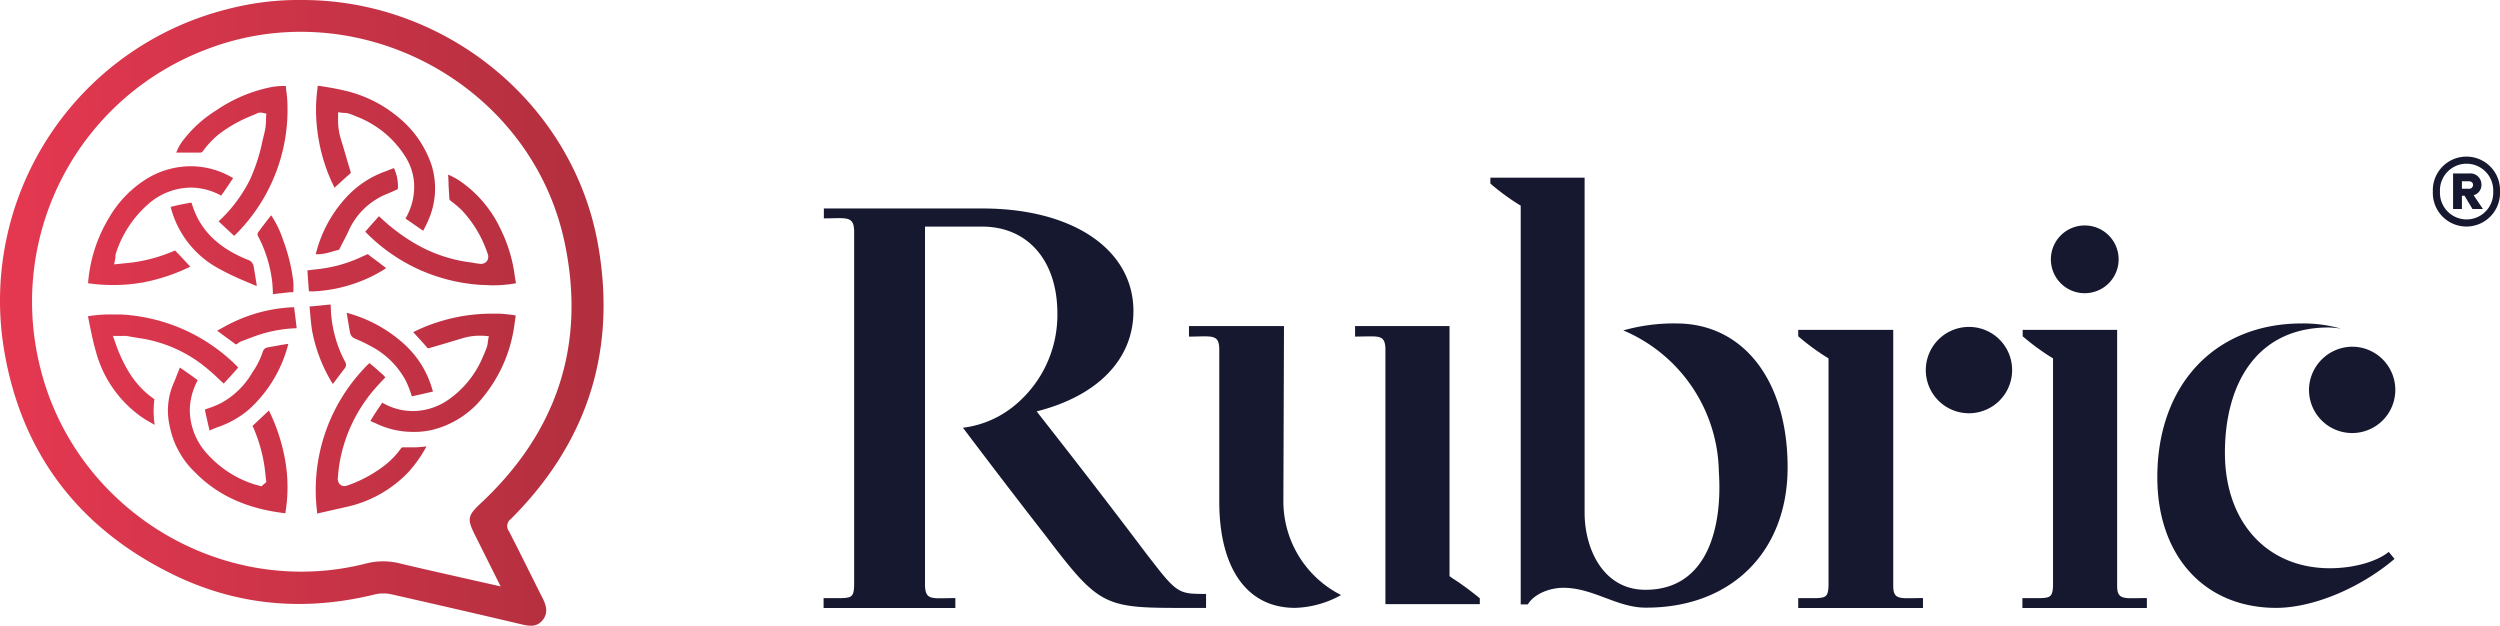
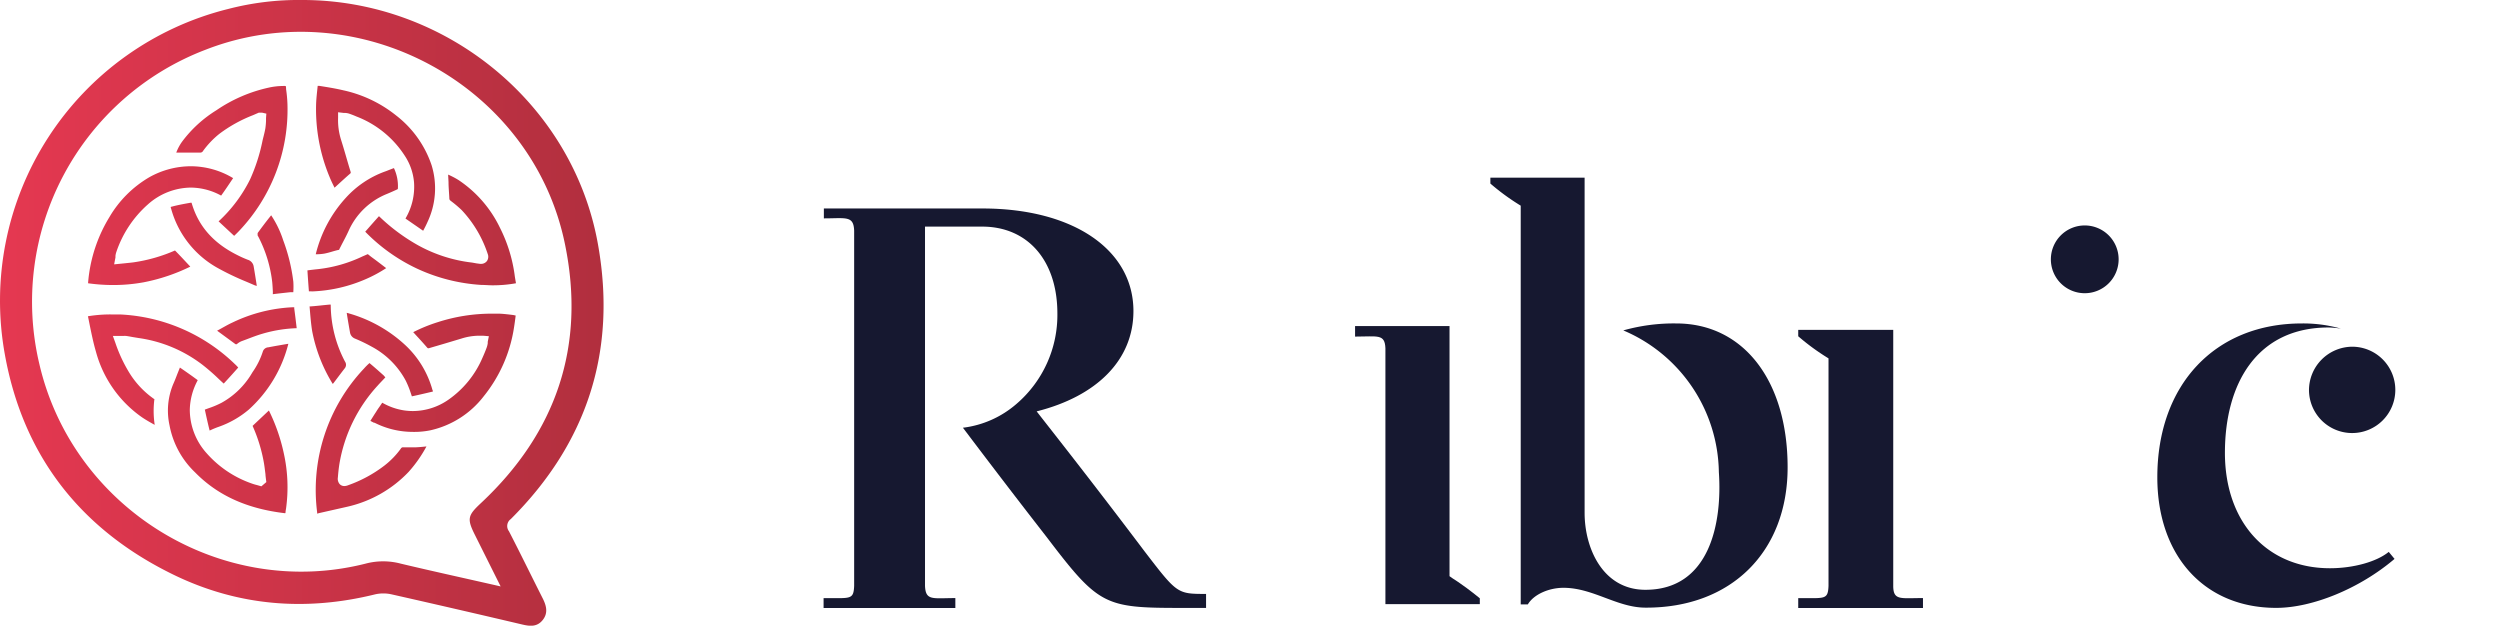
<svg xmlns="http://www.w3.org/2000/svg" id="Layer_1" data-name="Layer 1" viewBox="0 0 452.32 113.2">
  <defs>
    <style>.cls-1{fill:url(#linear-gradient);}.cls-2{fill:#161830;}</style>
    <linearGradient id="linear-gradient" x1="3.57" y1="56.6" x2="112.77" y2="56.6" gradientUnits="userSpaceOnUse">
      <stop offset="0" stop-color="#e53851" />
      <stop offset="1" stop-color="#b12f3e" />
    </linearGradient>
  </defs>
  <path class="cls-1" d="M101.77,108.28c.66,1.32,1,2.63,0,3.89s-2.26,1.16-3.67.83q-11.84-2.79-23.71-5.47a6.74,6.74,0,0,0-2.93,0C58.86,110.65,46.61,109.64,35,104,18.21,95.84,7.76,82.53,4.45,64.14A54.39,54.39,0,0,1,44.79,1.64,50.63,50.63,0,0,1,58.27,0c26,0,49,18.78,53.5,44.27,3.42,19.19-1.94,35.84-15.79,49.65a1.55,1.55,0,0,0-.33,2.19C97.74,100.15,99.72,104.23,101.77,108.28Zm-7.62-2.18-4.67-9.35c-1.44-2.88-1.28-3.49,1.07-5.69,13.68-12.78,19-28.45,15.26-46.78-5.86-29-37.48-46-65-35.3A48.79,48.79,0,0,0,10.69,65.86c6.08,26.21,33,42.72,59.05,36.11a12.38,12.38,0,0,1,6.31,0C82,103.39,87.93,104.68,94.15,106.1ZM81.41,77.86a16.79,16.79,0,0,0,9.67-6.15,26,26,0,0,0,5.48-12.4c.12-.74.22-1.48.31-2.22L96.46,57c-.87-.11-1.7-.21-2.53-.25l-1.42,0a31.69,31.69,0,0,0-9.71,1.53,28.61,28.61,0,0,0-4.47,1.82c.13.13.25.27.37.4.71.77,1.42,1.54,2.11,2.34.14.17.2.17.25.17a.86.86,0,0,0,.28-.06L84,62.17l3.07-.92a10.84,10.84,0,0,1,3.12-.51c.26,0,.52,0,.78,0l1.05.09-.2,1a2.34,2.34,0,0,0,0,.26,4,4,0,0,1-.18.75c-.24.66-.51,1.3-.78,1.9a17.73,17.73,0,0,1-6.09,7.53,11.3,11.3,0,0,1-6.5,2.1,11.63,11.63,0,0,1-1.54-.11,11.23,11.23,0,0,1-4-1.4h0l-.49.72c-.23.32-.45.64-.66,1l-.06.08c-.31.48-.63,1-.94,1.49l.64.33.11,0a15.32,15.32,0,0,0,6.81,1.66A14.71,14.71,0,0,0,81.41,77.86ZM55.23,92.75c0-.24.05-.48.09-.71a28.27,28.27,0,0,0-.42-10.1,33.09,33.09,0,0,0-2.68-7.67l-2.95,2.78a28.45,28.45,0,0,1,2.06,6.76c.11.67.19,1.36.27,2,0,.3.16,1.41.16,1.41l-.9.77-.49-.14-.35-.1a8.54,8.54,0,0,1-.9-.27A19.32,19.32,0,0,1,41,82.05a11.81,11.81,0,0,1-3.09-7.9,11.66,11.66,0,0,1,1.41-5.31.56.56,0,0,1,0-.08l-.09-.06c-1-.74-2.06-1.48-3.11-2.2l-.48,1.2c-.23.61-.47,1.22-.74,1.82a12.44,12.44,0,0,0-.66,7.42,15.74,15.74,0,0,0,4.62,8.52c4.09,4.18,9.42,6.6,16.31,7.4Zm24.9-51c.28-.52.56-1.06.79-1.59a14.21,14.21,0,0,0,.74-10.26,19,19,0,0,0-6.41-9,23.13,23.13,0,0,0-9.56-4.56c-1.43-.34-2.93-.58-4.39-.81l-.25,0L61,16c-.09.87-.19,1.76-.23,2.62a31.81,31.81,0,0,0,2.43,13.4c.26.65.57,1.28.9,1.94l.36-.33c.8-.73,1.6-1.47,2.42-2.18.16-.14.19-.16.1-.46-.31-1-.6-2-.89-3s-.51-1.73-.78-2.59a11.87,11.87,0,0,1-.57-4.09l0-1,1,.12H66a3,3,0,0,1,.67.11c.48.16.94.34,1.4.54a18.09,18.09,0,0,1,8.71,7.06A10.29,10.29,0,0,1,78.48,33a11.29,11.29,0,0,1-1.55,6.54v0ZM29.59,51.07A33.7,33.7,0,0,0,38,48.24c-.94-1-1.85-2-2.77-2.92a29,29,0,0,1-7.47,2.14c-.5.07-1,.11-1.54.17l-2,.2.24-1.25c0-.1,0-.2,0-.29a3.34,3.34,0,0,1,.17-.73A20,20,0,0,1,30.31,37a11.84,11.84,0,0,1,7.75-3.06,11.56,11.56,0,0,1,5.52,1.45h0c.73-1,1.45-2.1,2.17-3.16a14.91,14.91,0,0,0-7.61-2.15,15.43,15.43,0,0,0-7.58,2,20.18,20.18,0,0,0-7.2,7.21,26.82,26.82,0,0,0-3.68,10.3c-.08.55-.13,1.1-.18,1.66a33,33,0,0,0,4.49.32A30.65,30.65,0,0,0,29.59,51.07Zm16.32-8.42s0,0,.05,0c.3-.29.6-.58.88-.88a31.86,31.86,0,0,0,8.74-22.91,23.88,23.88,0,0,0-.25-2.73c0-.19,0-.38-.07-.57a5.24,5.24,0,0,0-.57,0,12.05,12.05,0,0,0-2.48.29,27,27,0,0,0-9.49,4.1,22.47,22.47,0,0,0-6.19,5.66,8.37,8.37,0,0,0-1.07,2h2.29l2,0a.59.59,0,0,0,.58-.33,16,16,0,0,1,2.91-3.05,25.32,25.32,0,0,1,6.08-3.38l1.08-.47h.2l.24,0,.13,0,.79.18-.06.81,0,.52a12.57,12.57,0,0,1-.12,1.34c-.09.5-.21,1-.33,1.48-.06.22-.11.45-.17.68a32.53,32.53,0,0,1-2.26,7.06,26.09,26.09,0,0,1-5.7,7.6l0,0Zm51,8.61,0-.1c-.07-.38-.13-.75-.19-1.12A27,27,0,0,0,94,41.16a21.58,21.58,0,0,0-7.45-8.57c-.6-.38-1.23-.7-1.9-1l.07,1.35c0,1,.11,2,.15,3a.47.47,0,0,0,.22.37l.16.13A21.06,21.06,0,0,1,87.09,38a21.25,21.25,0,0,1,4.72,7.94,1.36,1.36,0,0,1-.12,1.26,1.31,1.31,0,0,1-1.09.54h-.16l-.67-.09L89,47.51a26.46,26.46,0,0,1-9.91-3.2,34.09,34.09,0,0,1-6.86-5.11l-.1-.08a.29.29,0,0,0-.07.08c-.81.9-1.61,1.81-2.41,2.72a32.05,32.05,0,0,0,9.61,6.79,32.26,32.26,0,0,0,11.38,2.84c.68,0,1.35.07,2,.07A23.46,23.46,0,0,0,96.86,51.26Zm-65.36,21a16,16,0,0,1-4.61-4.86,26.69,26.69,0,0,1-2.49-5.35l-.46-1.27h1.93a3.29,3.29,0,0,1,.45,0c.38.05.75.12,1.13.19l1.16.19A24.62,24.62,0,0,1,40.2,66a36.43,36.43,0,0,1,2.94,2.56c.28.27.89.83.91.84.87-.94,1.73-1.89,2.62-2.9h0a6.68,6.68,0,0,0-.59-.61,32,32,0,0,0-20.85-9c-.54,0-1.08,0-1.62,0a24.86,24.86,0,0,0-4.13.33c.11.52.22,1.05.32,1.58.33,1.59.66,3.23,1.12,4.8a21.19,21.19,0,0,0,8.34,11.9c.72.49,1.49.92,2.3,1.37A16.82,16.82,0,0,1,31.5,72.26ZM61.32,92.83l4.43-1,.66-.15a22,22,0,0,0,11.08-6.29,23.47,23.47,0,0,0,3.24-4.62c-.63.07-1.25.13-1.87.16-.26,0-.51,0-.77,0l-1,0h-.55a.45.45,0,0,0-.45.24,14.92,14.92,0,0,1-3,3.09,23.82,23.82,0,0,1-6.5,3.52,2,2,0,0,1-.72.16,1.14,1.14,0,0,1-.86-.37,1.49,1.49,0,0,1-.31-1.18c.06-.74.14-1.61.28-2.47a27.67,27.67,0,0,1,6.88-14.11c.46-.52.94-1,1.43-1.53l0,0L73,67.94c-.87-.78-1.74-1.55-2.58-2.25a10.87,10.87,0,0,0-1,1,32,32,0,0,0-8.47,26c0,.1,0,.18,0,.24ZM78.09,71.71c1.26-.27,2.51-.56,3.8-.87,0-.08,0-.17-.07-.26a17.42,17.42,0,0,0-5-8.21,25.08,25.08,0,0,0-10-5.63,5,5,0,0,0-.52-.14c.18,1.17.38,2.34.59,3.51a1.43,1.43,0,0,0,.93,1.16,29.1,29.1,0,0,1,3,1.45A15,15,0,0,1,77,68.91a17,17,0,0,1,.87,2.15Zm-36,5.92c.32-.13.65-.27,1-.39a17.3,17.3,0,0,0,5.49-3.13A23.88,23.88,0,0,0,55.74,62.2c-1.21.2-2.43.41-3.63.64a1.1,1.1,0,0,0-1,.81,13.87,13.87,0,0,1-1.84,3.67l-.11.18a14.56,14.56,0,0,1-5.48,5.36,16,16,0,0,1-2.37,1l-.68.25c.25,1.15.53,2.46.87,3.79ZM61,46a8.56,8.56,0,0,0,1.28-.12c.45-.09.89-.21,1.36-.35s.77-.22,1.15-.31c.12,0,.14,0,.16-.1l.51-1c.4-.76.81-1.53,1.16-2.3a12.83,12.83,0,0,1,7-6.75c.6-.25,1.2-.52,1.79-.79.14-.06.14-.08.15-.21a7.64,7.64,0,0,0-.71-3.64v0l-.06,0-.83.32c-.27.11-.54.22-.81.31a17.63,17.63,0,0,0-7,4.72A23.26,23.26,0,0,0,60.7,46ZM50,51.51c-.17-1.1-.34-2.19-.53-3.28A1.51,1.51,0,0,0,48.41,47a18.77,18.77,0,0,1-1.9-.85c-4.36-2.17-7.07-5.26-8.28-9.47l-.19,0c-1.1.2-2.24.4-3.32.69a1.52,1.52,0,0,0-.27.08,1.94,1.94,0,0,0,.09.34,17.58,17.58,0,0,0,8.64,10.82A47.79,47.79,0,0,0,48,50.91c.52.22,1.05.44,1.56.67a3.23,3.23,0,0,0,.47.15ZM60.2,52.72a26.74,26.74,0,0,0,9.53-2.21,24,24,0,0,0,3.71-2l-.08-.06c-.81-.62-1.6-1.23-2.41-1.82-.26-.19-.46-.35-.63-.49l-.2-.16c-.18.07-.53.23-1,.43a25,25,0,0,1-8.07,2.29c-.62.06-1.24.14-1.86.22h0c.08,1.26.17,2.53.27,3.79Zm3.7,16.61c.68-.9,1.36-1.81,2.05-2.7A1,1,0,0,0,66,65.44a22.22,22.22,0,0,1-2.59-10.16,1.09,1.09,0,0,1,0-.17l-.26,0-1,.1c-.81.09-1.61.17-2.42.23h-.15s.06.71.06.71c.1,1.22.21,2.49.4,3.7a28.15,28.15,0,0,0,3.73,9.61ZM46.6,62.12a2.84,2.84,0,0,1,.68-.39l.94-.35c.92-.35,1.87-.72,2.84-1a24.69,24.69,0,0,1,6.19-1c-.14-1.18-.28-2.37-.44-3.55a1.94,1.94,0,0,1,0-.24l-.26,0A27.92,27.92,0,0,0,45.7,58.32c-1,.45-1.87,1-2.85,1.51L46,62.14a.82.82,0,0,0,.3.17A1.32,1.32,0,0,0,46.6,62.12Zm6.33-8.89c1-.13,2.09-.24,3.14-.36l.57,0v-.08a13.85,13.85,0,0,0,0-1.83,32.28,32.28,0,0,0-1.83-7.48,18.16,18.16,0,0,0-2.18-4.53l0,0-.17.22c-.8,1-1.55,2-2.28,3,0,.11,0,.33,0,.42a.81.81,0,0,0,.1.18l.13.25a23.6,23.6,0,0,1,2.41,8c.06.6.09,1.21.12,1.81Z" transform="translate(-3.57 0)" />
  <path class="cls-2" d="M210.65,99.75c-9.39-12.45-16.56-21.52-19.52-25.32,10.87-2.74,17.51-9.29,17.51-18.15,0-11.07-10.86-18.56-27.32-18.56H152.63v1.79c4,0,5.38-.53,5.48,2.22V106c-.1,2.43-.63,2.22-4.53,2.22h-1V110h23.84v-1.79c-4.12,0-5.38.52-5.49-2.22V41h10.34c8.23,0,13.61,6.12,13.61,15.72a21.2,21.2,0,0,1-7.39,16.35,18.11,18.11,0,0,1-9.7,4.32c3.27,4.33,8.54,11.29,15.19,19.83,9.39,12.35,10.44,12.77,24.26,12.77h4.54v-2.53C216.56,107.45,216.56,107.45,210.65,99.75Z" transform="translate(-3.57 0)" />
  <path class="cls-2" d="M265.83,59H248.74v1.9c4.12,0,5.38-.53,5.49,2.11v46.3h17.08v-1.06c-3.69-3-5-3.58-5.48-4Z" transform="translate(-3.57 0)" />
-   <path class="cls-2" d="M235.77,90.47,235.88,59H218.69v1.9c4,0,5.38-.53,5.48,2.11V90.79c0,11.49,4.64,19.19,13.71,19.19a18.08,18.08,0,0,0,8.33-2.32A19,19,0,0,1,235.77,90.47Z" transform="translate(-3.57 0)" />
  <path class="cls-2" d="M306.86,58.52a33.66,33.66,0,0,0-9.59,1.26,28.28,28.28,0,0,1,17.29,25.63c.64,9.28-1.68,21.3-13.29,21.3-7.69,0-11-7.49-11-13.92V32.15H273.22v1.06a40.93,40.93,0,0,0,5.49,4v72.14H280c1.06-1.8,3.8-3,6.44-3,5.37,0,9.7,3.59,14.86,3.59C316.78,110,327,99.85,327,84.56,327,68.85,319,58.52,306.86,58.52Z" transform="translate(-3.57 0)" />
  <path class="cls-2" d="M346.11,106V59.68H328.92v1.16a41.26,41.26,0,0,0,5.48,4V106c-.1,2.43-.63,2.22-4.53,2.22h-.95V110h22.57v-1.79C347.48,108.19,346.11,108.71,346.11,106Z" transform="translate(-3.57 0)" />
-   <path class="cls-2" d="M359.82,59.15a7.81,7.81,0,1,0,7.8,7.8A7.79,7.79,0,0,0,359.82,59.15Z" transform="translate(-3.57 0)" />
  <path class="cls-2" d="M421.33,70.54a7.81,7.81,0,1,0,7.8-7.81A7.88,7.88,0,0,0,421.33,70.54Z" transform="translate(-3.57 0)" />
  <path class="cls-2" d="M425.12,102.81c-11.38,0-19-8.33-19-20.88s5.8-22.68,18.77-22.68a16.67,16.67,0,0,1,2.22.21,25,25,0,0,0-7.07-.94c-15.71,0-26.15,11.07-26.15,27.84,0,14.23,8.54,23.62,21.51,23.62,6.54,0,15.08-3.48,21.41-8.86l-1.05-1.27C433.56,101.65,429.34,102.81,425.12,102.81Z" transform="translate(-3.57 0)" />
-   <path class="cls-2" d="M386.62,106V59.68H369.53v1.16a41.69,41.69,0,0,0,5.49,4V106c-.11,2.43-.63,2.22-4.54,2.22h-1V110H392v-1.79C388,108.19,386.62,108.71,386.62,106Z" transform="translate(-3.57 0)" />
  <path class="cls-2" d="M380.77,53.05a6.13,6.13,0,1,0-6.14-6.13A6.12,6.12,0,0,0,380.77,53.05Z" transform="translate(-3.57 0)" />
-   <path class="cls-2" d="M443.74,34.66a6.08,6.08,0,1,1,12.15,0,6.08,6.08,0,1,1-12.15,0Zm1.29,0a4.82,4.82,0,1,0,9.63,0,4.82,4.82,0,1,0-9.63,0Zm6.09.66,1.68,2.49-1.89,0-1.44-2.4H449v2.4H447.4V31.39h2.88a2,2,0,0,1,2.25,2A1.91,1.91,0,0,1,451.12,35.32ZM449,32.8v1.35h1.23a.69.69,0,0,0,.78-.69c0-.48-.36-.66-.78-.66Z" transform="translate(-3.57 0)" />
</svg>